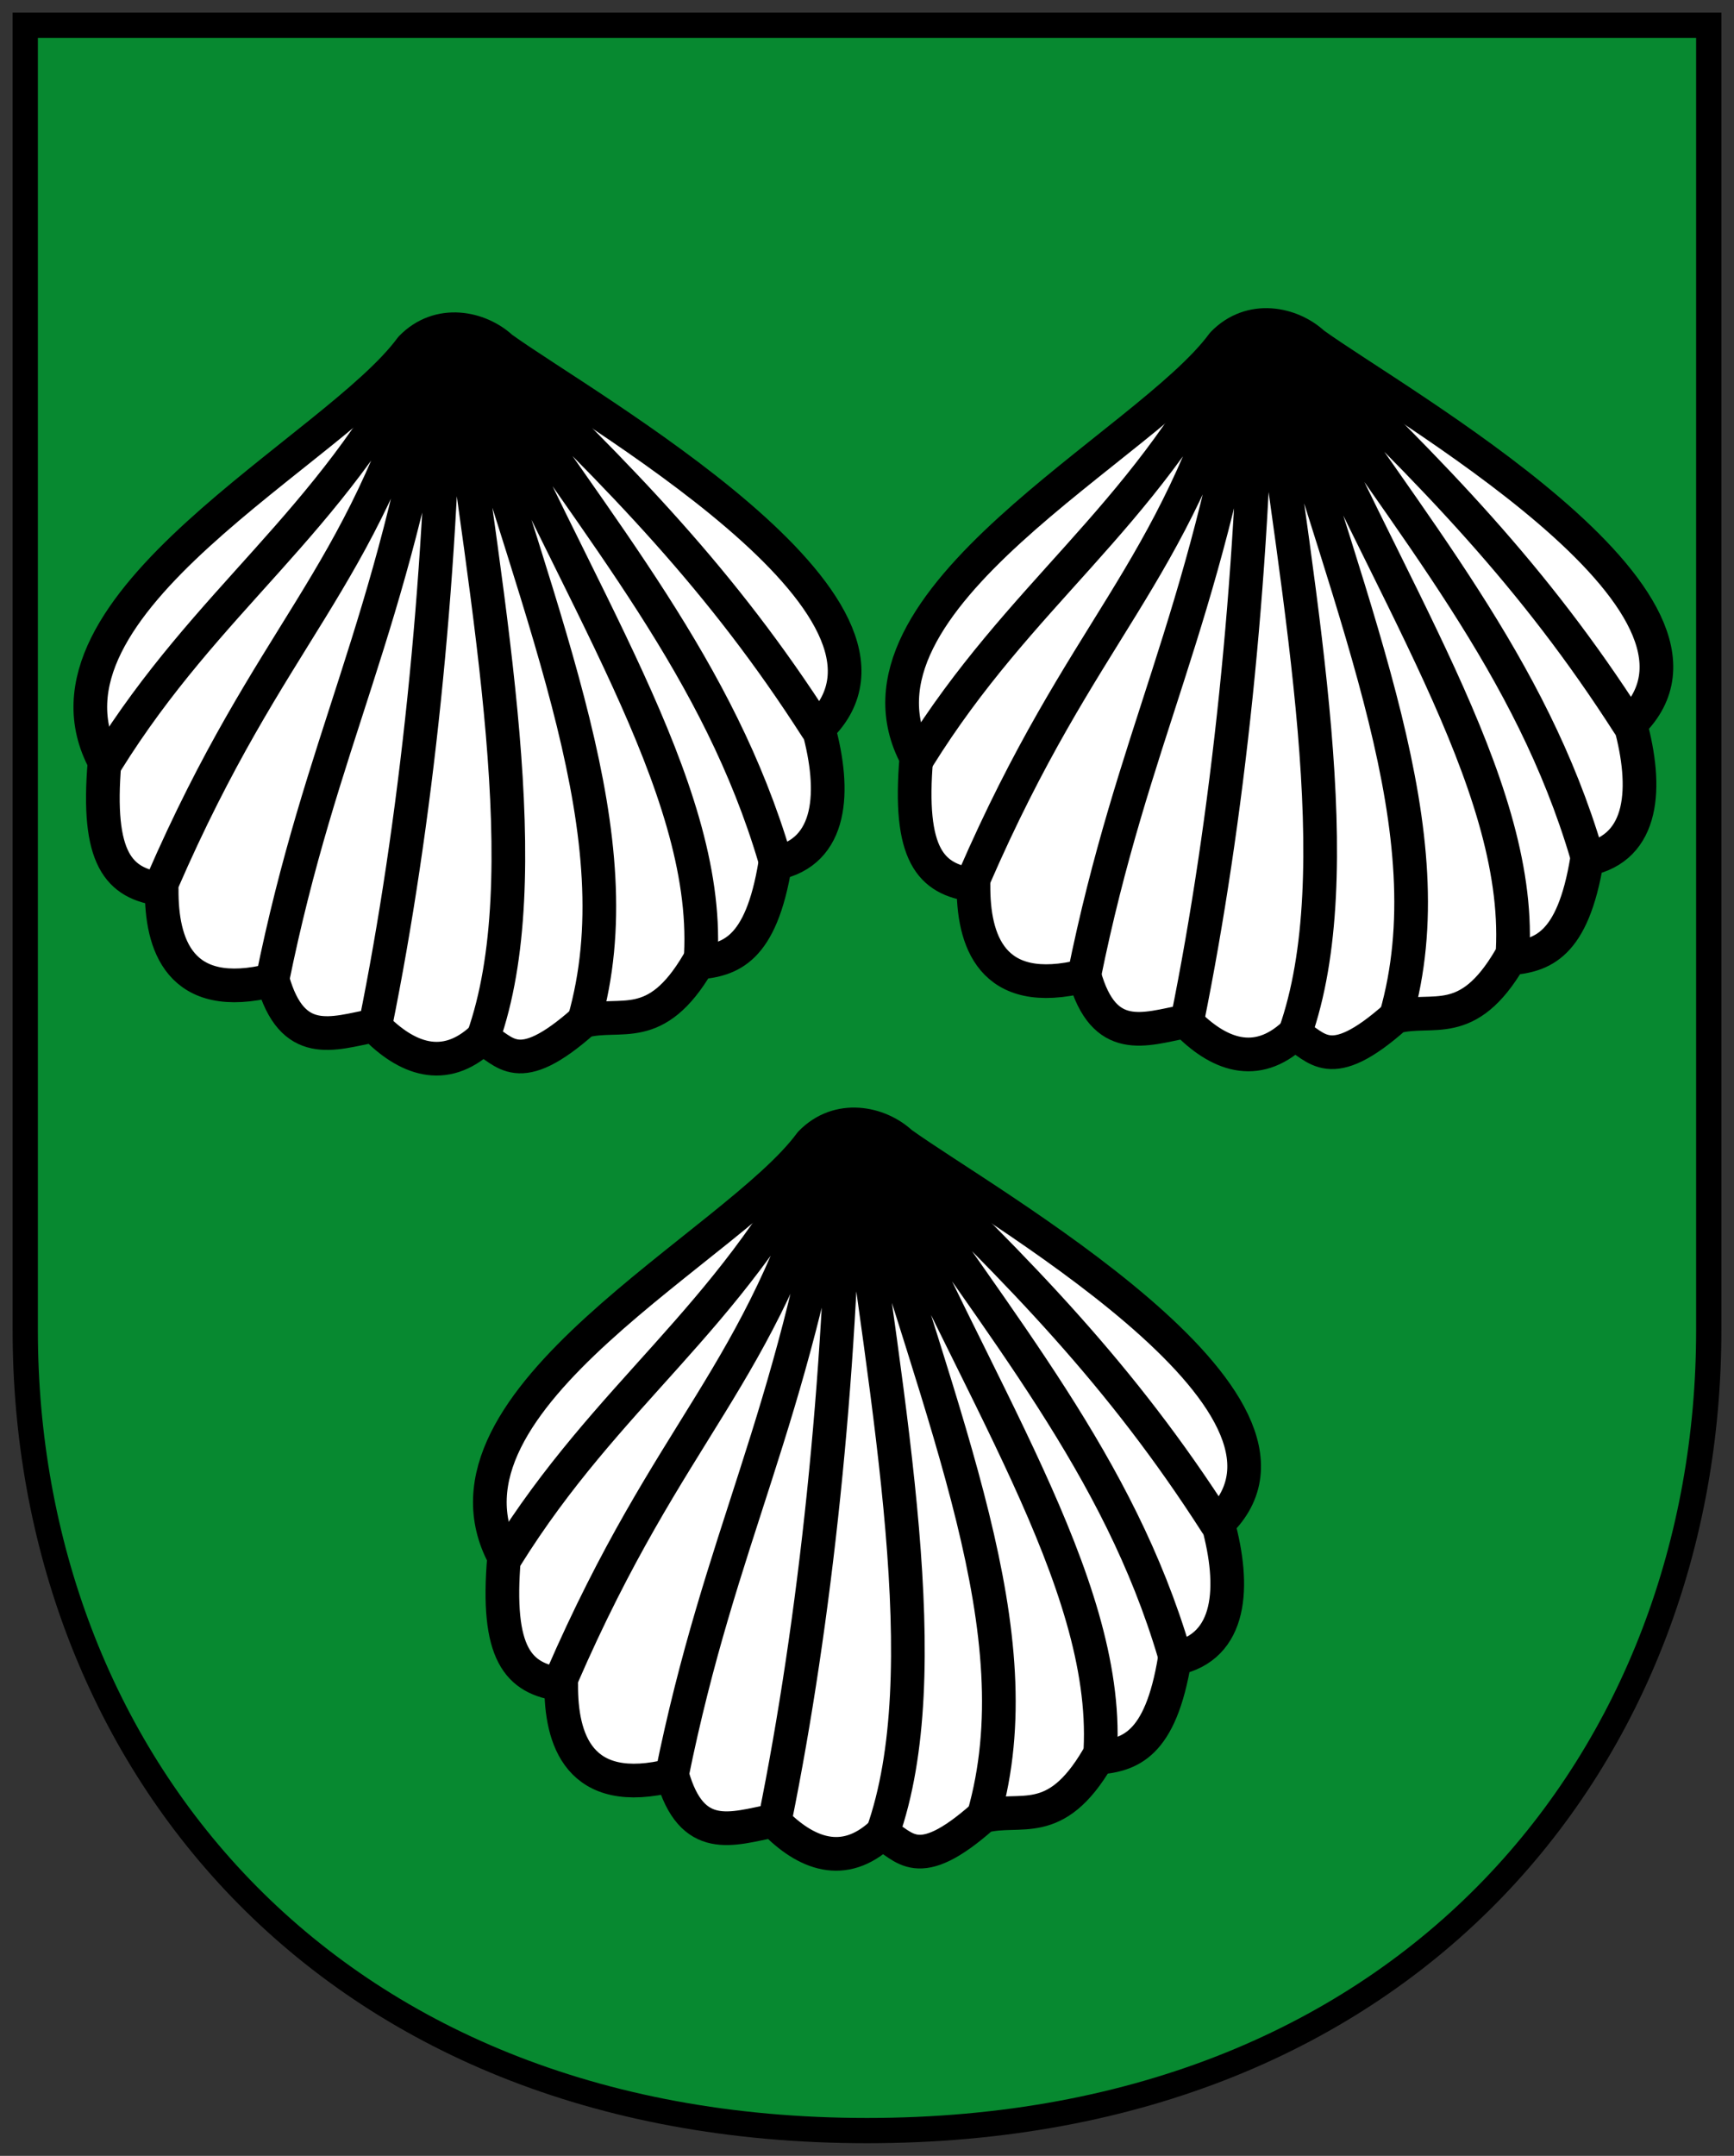
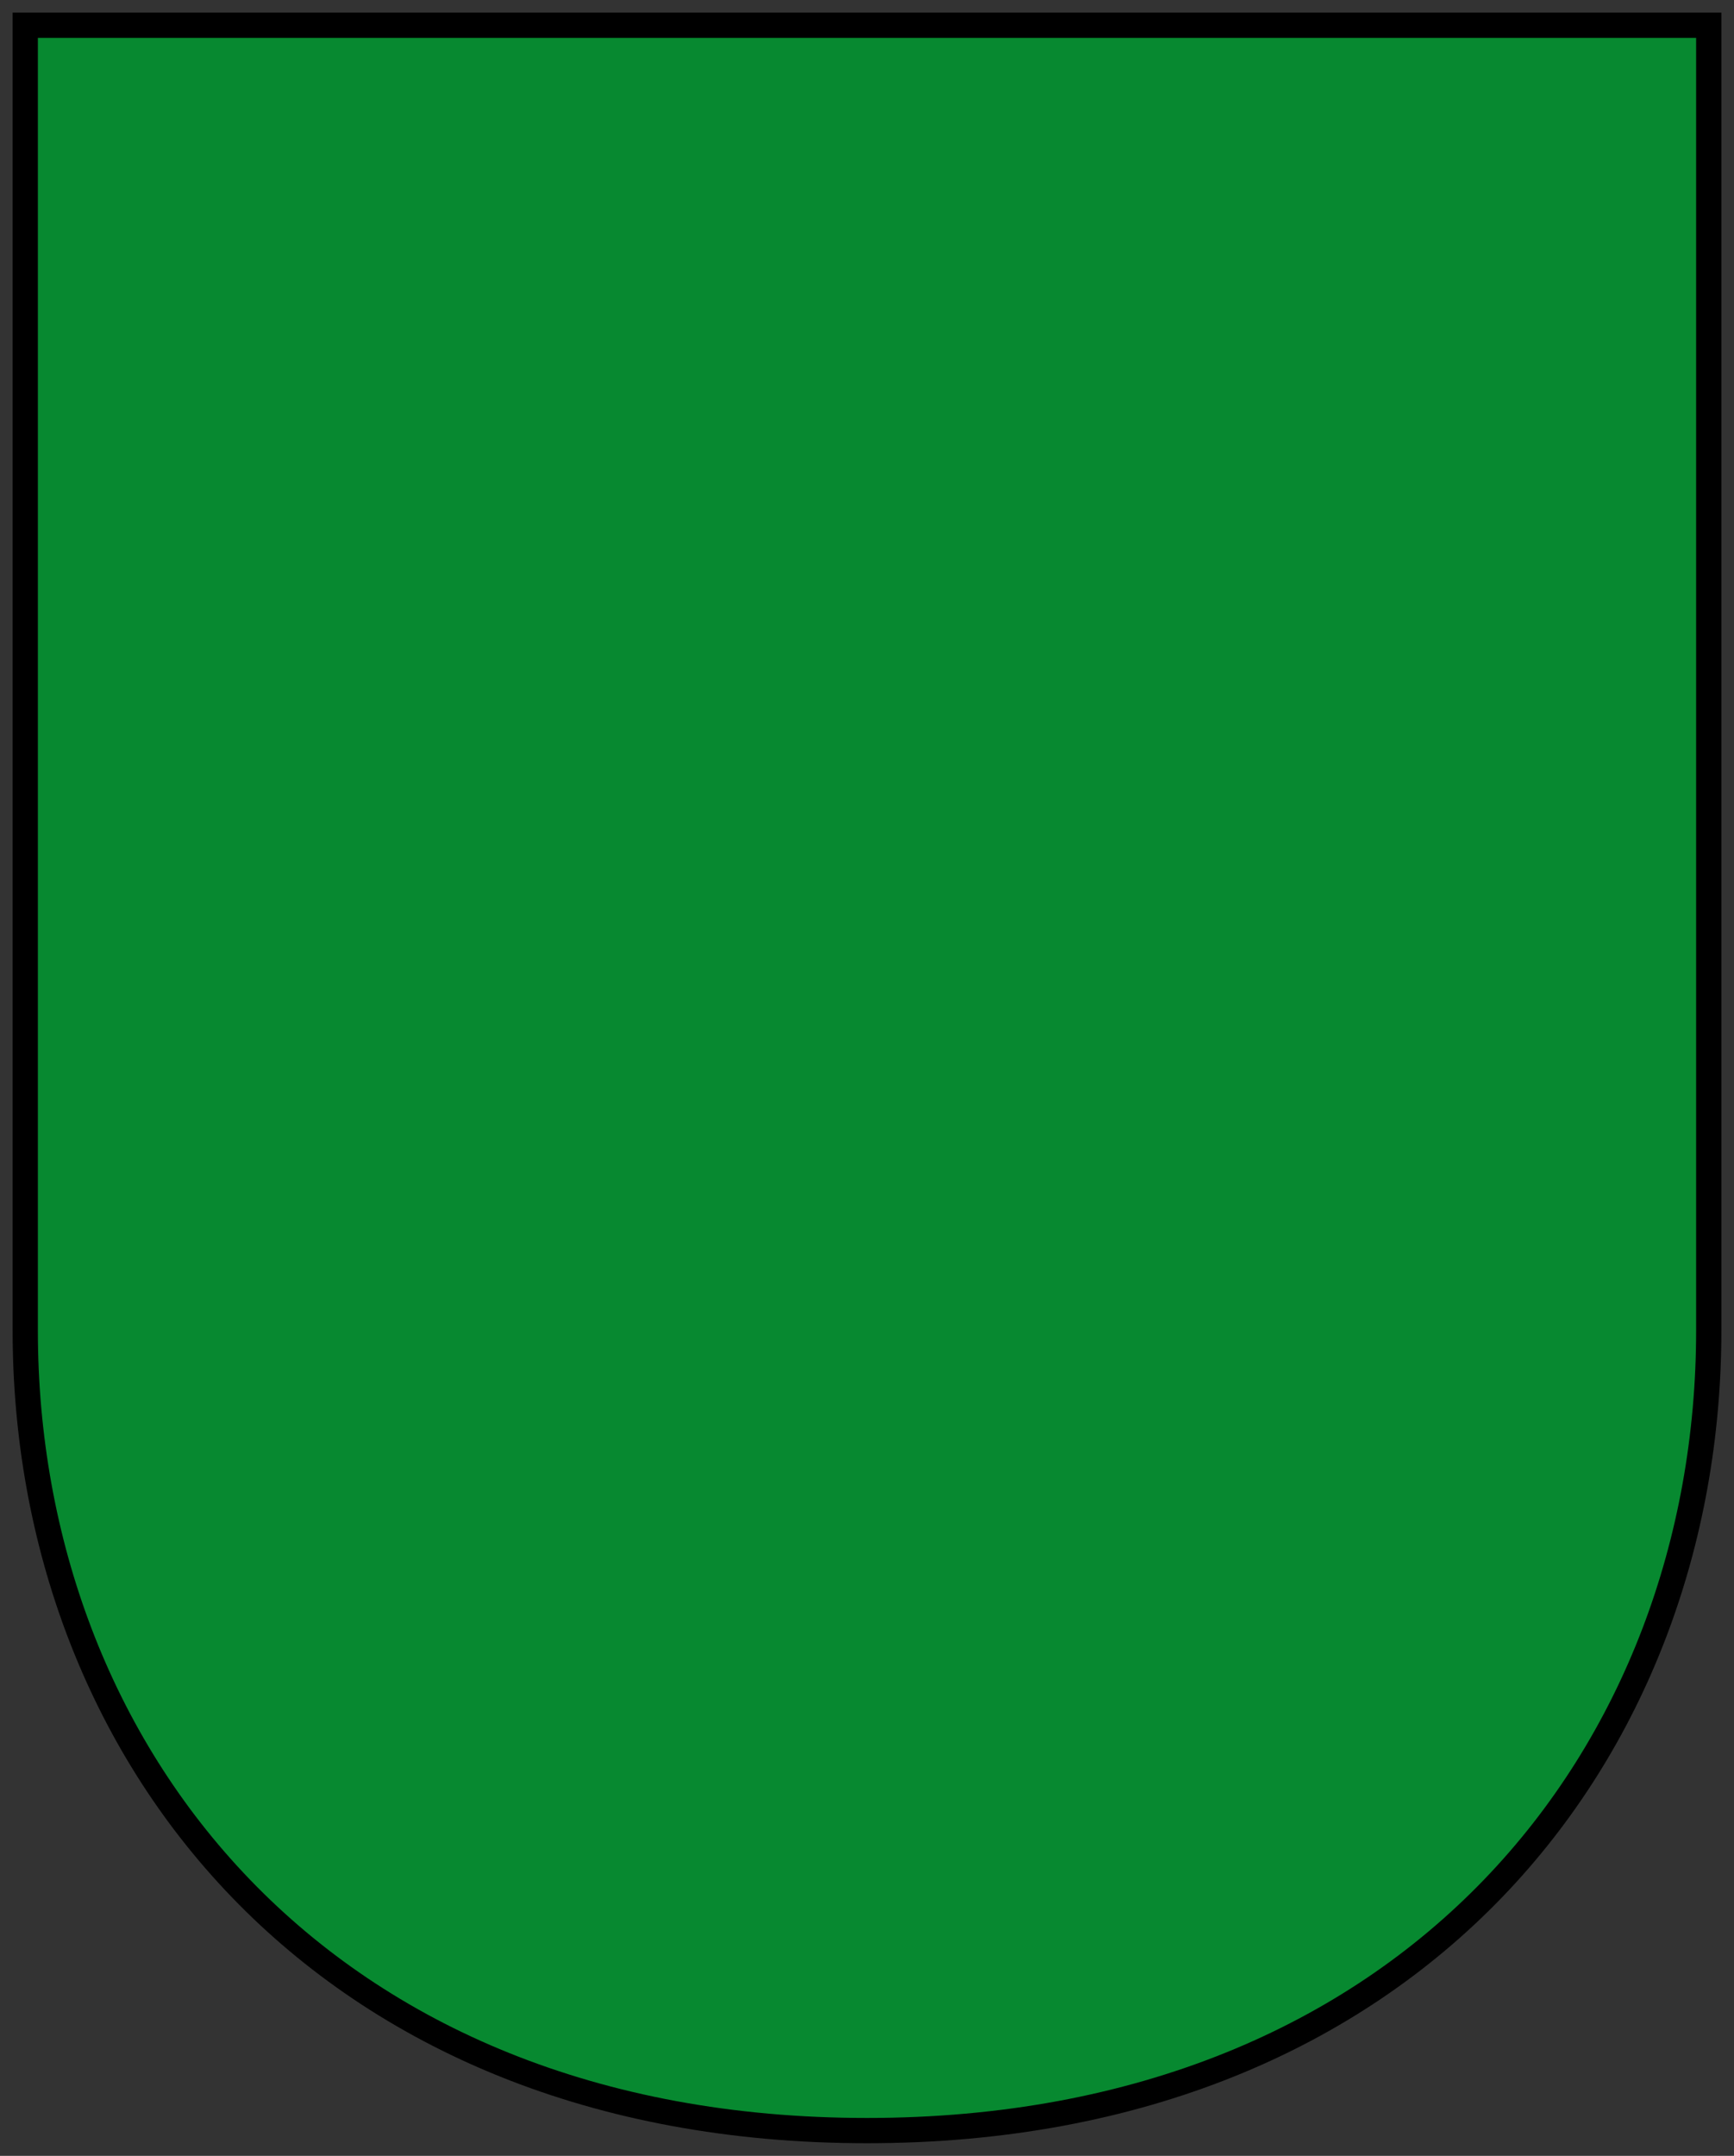
<svg xmlns="http://www.w3.org/2000/svg" xmlns:xlink="http://www.w3.org/1999/xlink" height="512" width="412" version="1.1">
  <rect width="100%" height="100%" fill="#333333" stroke="none" />
  <path stroke-linejoin="miter" d="M6,6,406,6,406,316c0,100-70,190-200,190s-200-90-200-190z" stroke="#000000" stroke-linecap="butt" stroke-miterlimit="4" stroke-dasharray="none" stroke-width="6" fill="#078930" />
  <g id="g3282" stroke-linejoin="round" transform="translate(-5.597,0)" stroke="#000000" stroke-linecap="round" stroke-dasharray="none" stroke-miterlimit="4" stroke-width="8">
-     <path d="m219.71,271.48c19.647,14.216,104.98,61.753,75.284,90.312,4.113,14.989,3.37,29.419-10.273,32.122-3.409,20.924-10.875,22.833-18.321,23.571-10.12,17.284-18.316,11.475-27.194,13.854-15.854,14.069-18.612,6.856-24.115,4.105-9.009,8.399-18.067,4.863-25.717-3.047-9.916,1.955-19.406,5.682-24.053-10.806-22.334,5.68-26.473-8.693-26.38-21.55-10.189-1.366-15.556-7.144-13.567-30.282-20.105-37.326,55.038-74.029,72.804-98.278,6.669-6.91,16.313-4.844,21.532-0z" fill="#ffffff" />
-     <path d="m125.82,369.76c24.167-38.83,52.814-56.148,74.593-98.013m94.171,90.051c-22.43-34.99-46.07-59.13-78.15-90.01m-77.38,126.64c26.11-60.11,46.9-70.63,63.33-126.6m-37.19,149.96c11.657-57.589,28.635-83.539,39.424-149.95m-14.91,160.51c9.679-47.727,15.682-105.06,16.559-160.55m9.034,163.54c13.445-37.978,1.304-99.882-7.011-163.59m76.326,121.01c-13.25-44.76-40.88-76.86-70.42-120.9m52.857,143.74c2.039-40.227-30.19-86.258-54.608-143.73m26.88,159.35c12.401-43.421-9.695-92.457-29.092-159.24" fill="none" />
+     <path d="m219.71,271.48z" fill="#ffffff" />
  </g>
  <use xlink:href="#g3282" transform="translate(-94.927,-188.844)" height="512" width="412" y="0" x="0" />
  <use xlink:href="#g3282" transform="translate(97.957,-189.854)" height="512" width="412" y="0" x="0" />
</svg>